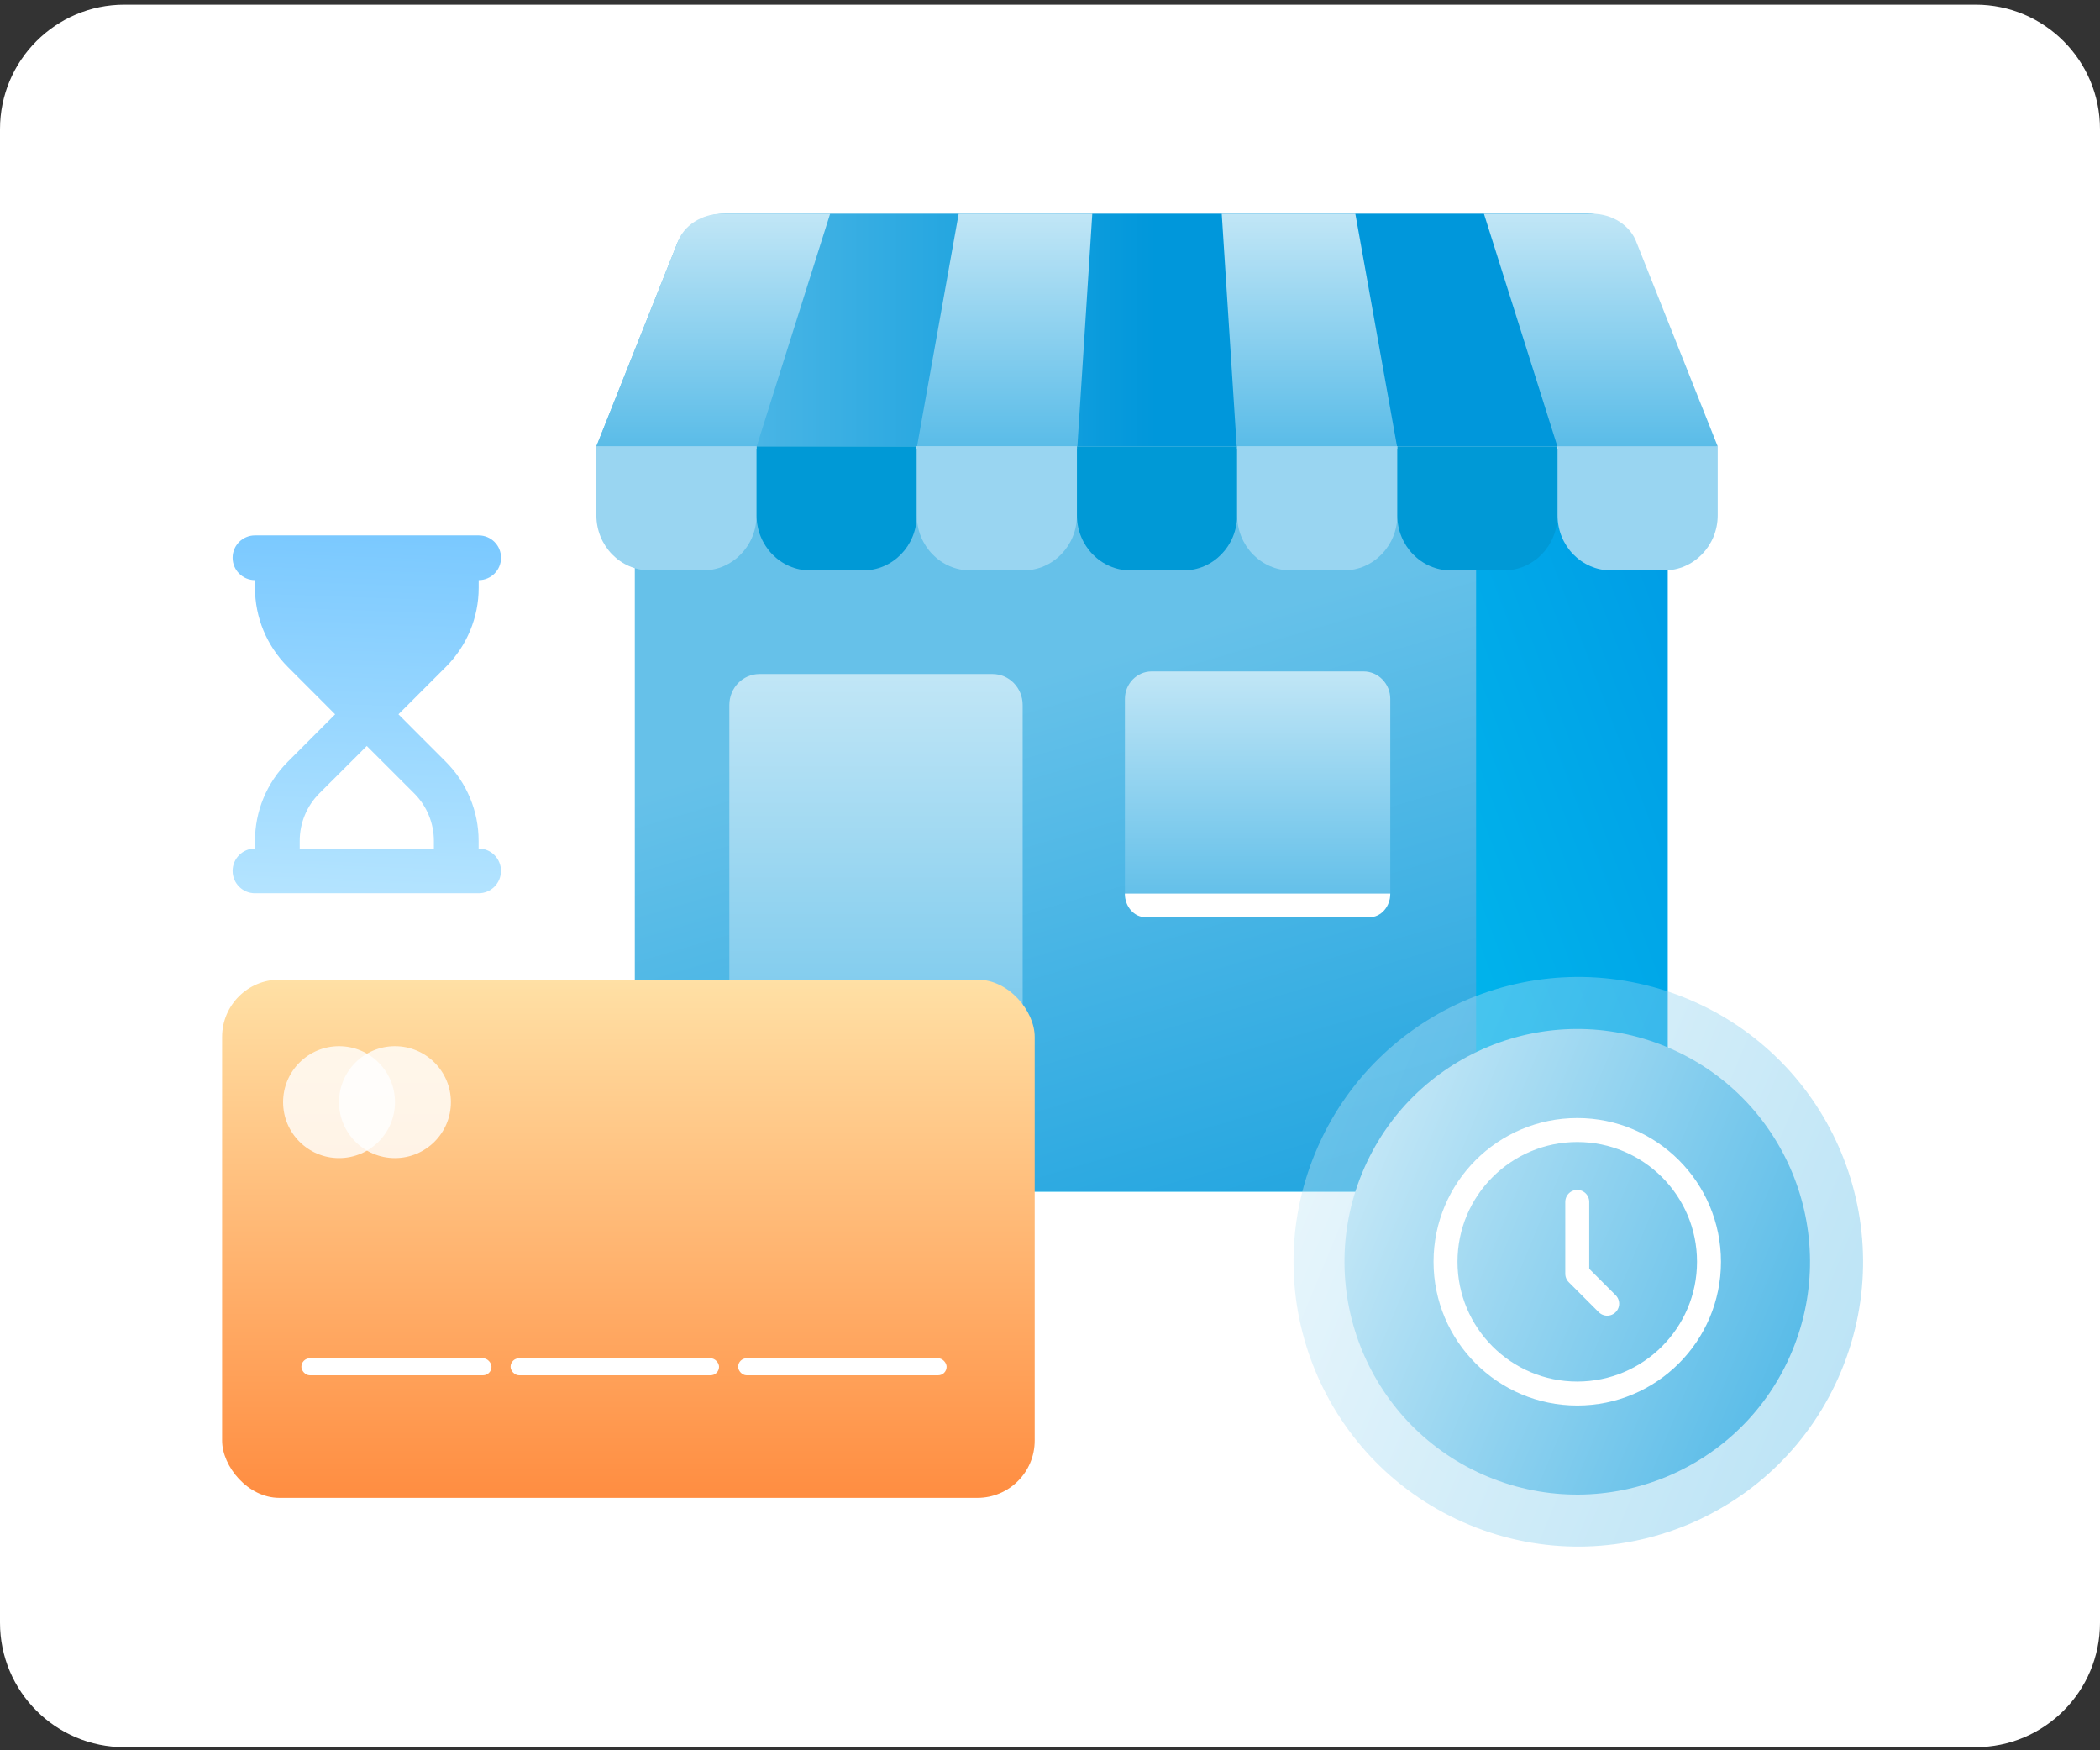
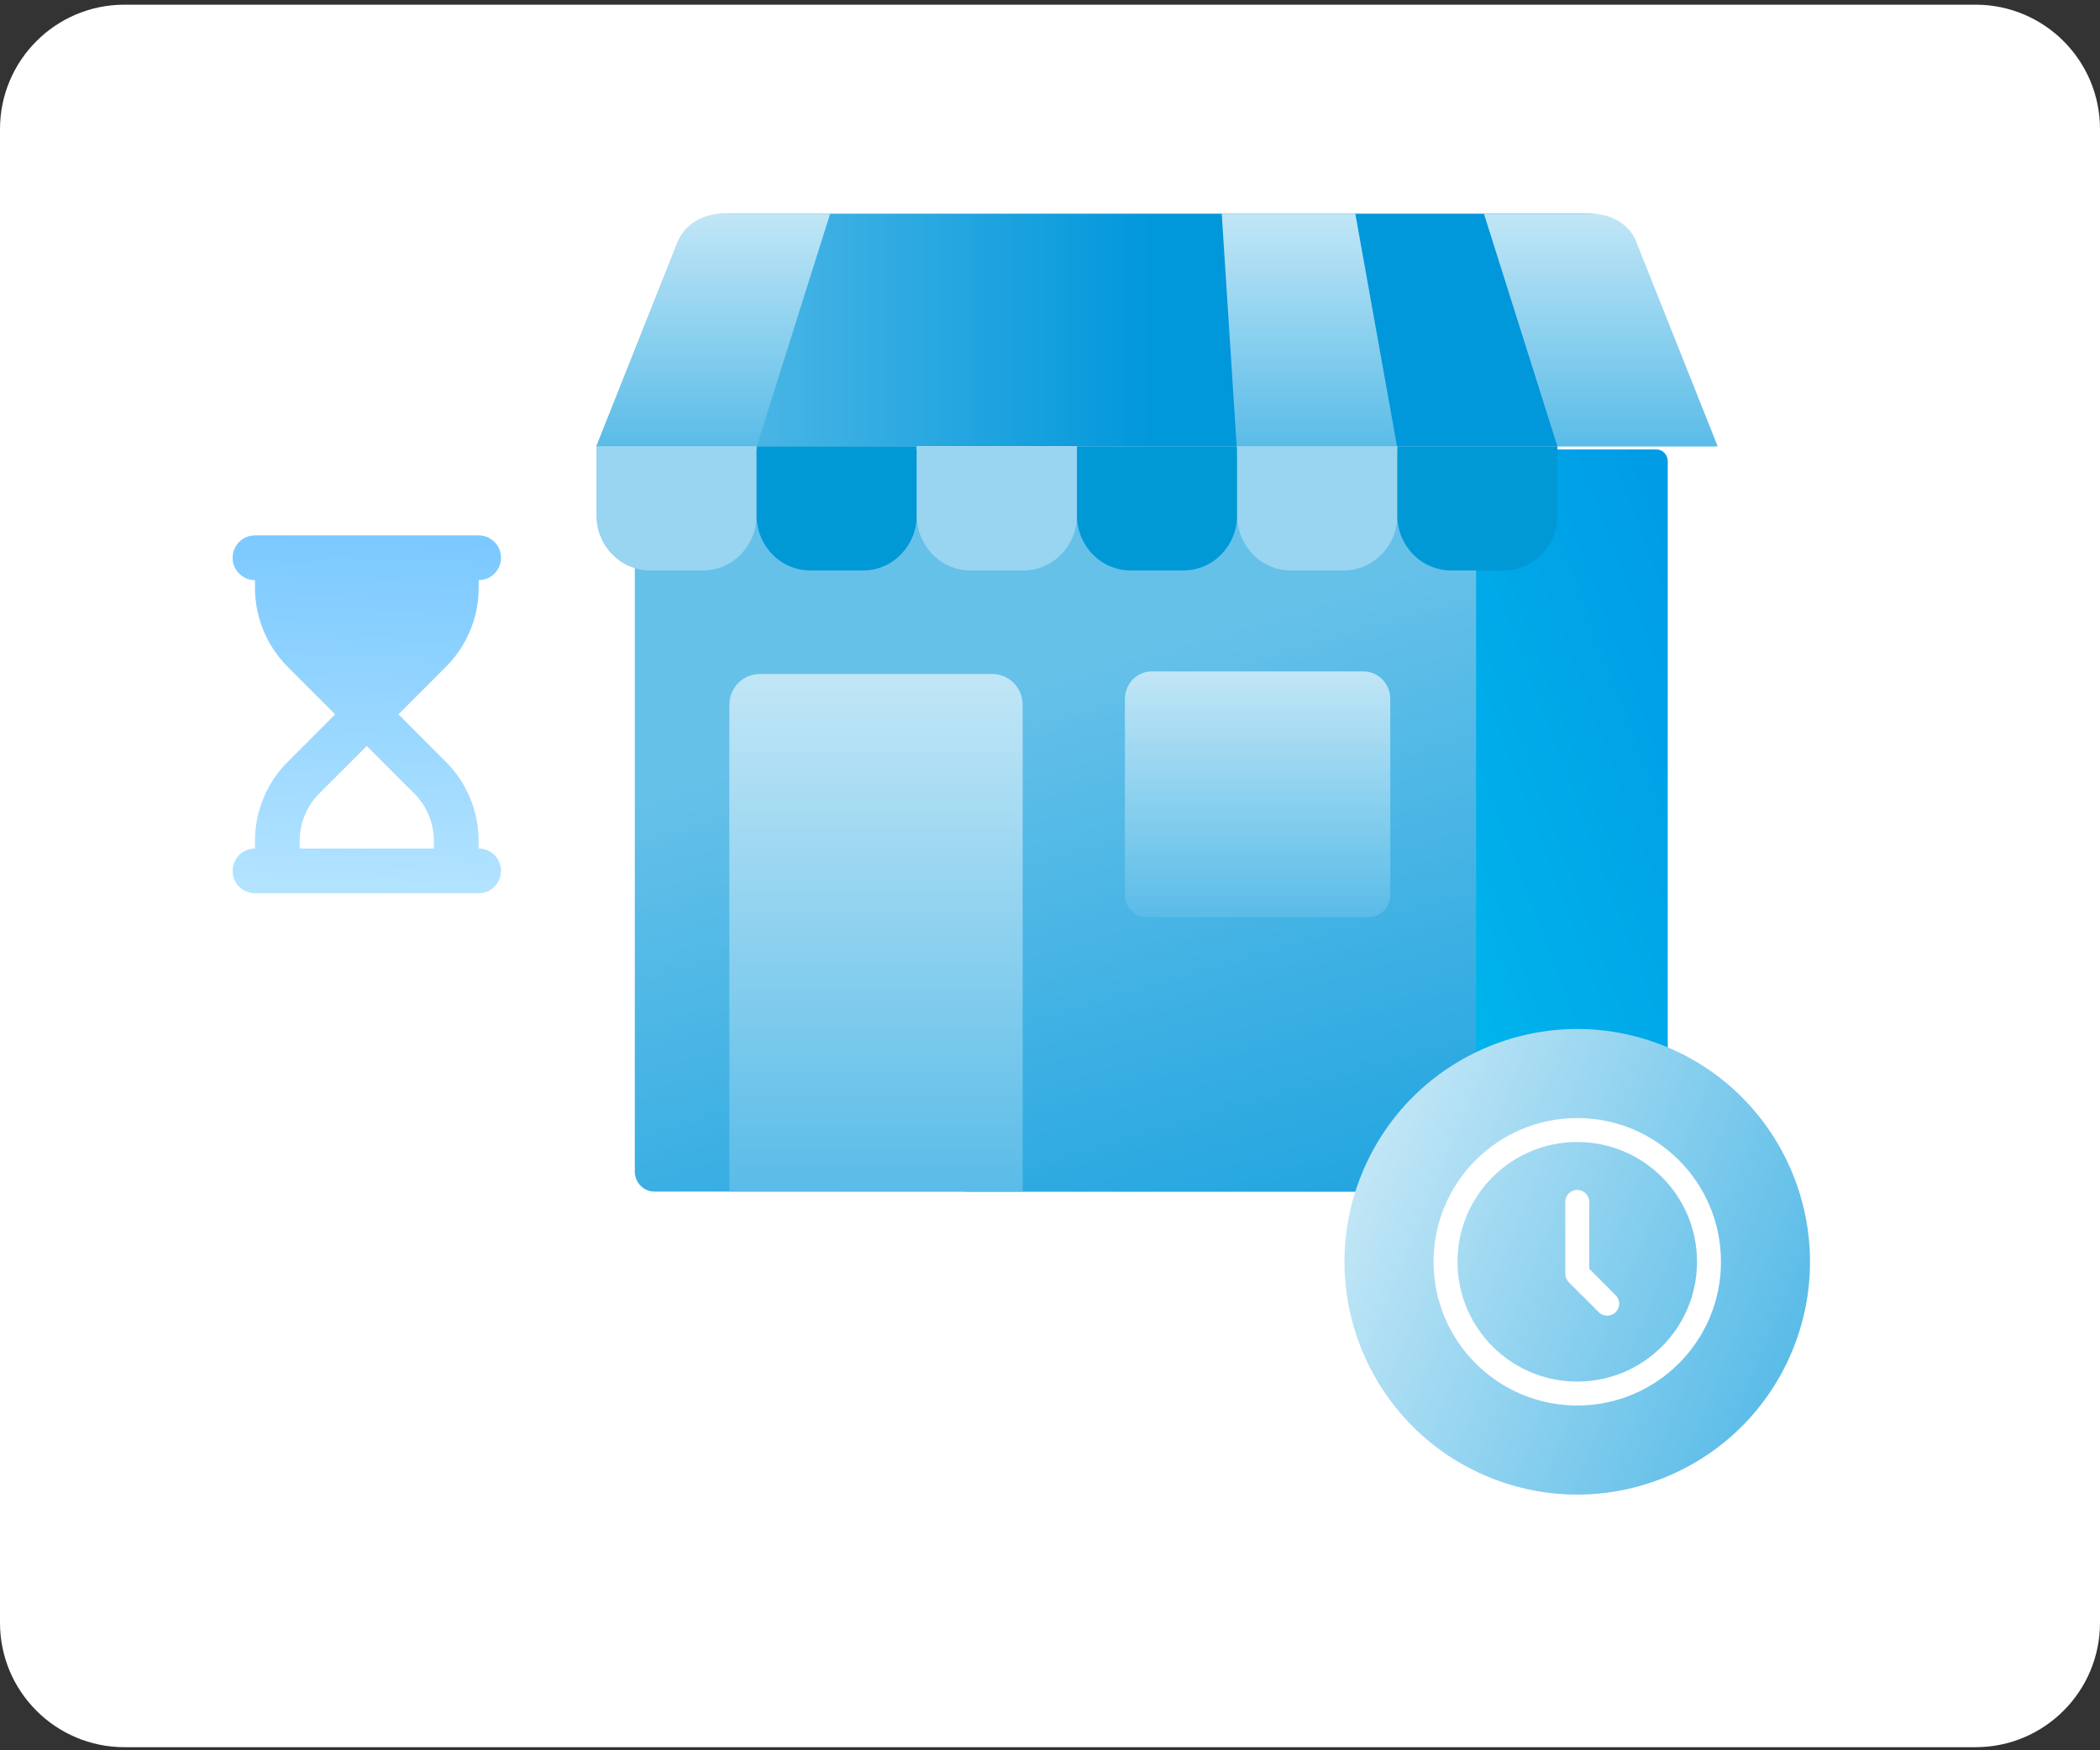
<svg xmlns="http://www.w3.org/2000/svg" width="270" height="225" viewBox="0 0 270 225" fill="none">
  <rect x="0" y="0" width="270" height="225" fill="#333333" stroke="none" />
  <path d="M0 16.602C0 7.765 7.163 0.602 16 0.602H254C262.837 0.602 270 7.765 270 16.602V208.602C270 217.438 262.837 224.602 254 224.602H16C7.163 224.602 0 217.438 0 208.602V16.602Z" fill="white" />
  <path d="M212.947 57.772H124.282C123.465 57.772 122.803 58.452 122.803 59.292V151.656C122.803 152.496 123.465 153.177 124.282 153.177H212.947C213.764 153.177 214.426 152.496 214.426 151.656V59.292C214.426 58.452 213.764 57.772 212.947 57.772Z" fill="url(#paint0_linear_552_23551)" />
  <path d="M187.272 57.772H84.129C82.742 57.772 81.618 58.927 81.618 60.353V150.596C81.618 152.021 82.742 153.177 84.129 153.177H187.272C188.659 153.177 189.783 152.021 189.783 150.596V60.353C189.783 58.927 188.659 57.772 187.272 57.772Z" fill="url(#paint1_linear_552_23551)" />
  <path d="M220.637 57.369H76.677L86.984 31.513C87.834 29.106 90.367 27.469 93.235 27.469H204.074C206.941 27.469 209.474 29.106 210.324 31.513L220.631 57.369H220.637Z" fill="url(#paint2_linear_552_23551)" />
  <path d="M76.677 57.369H97.269V66.25C97.269 70.16 94.181 73.33 90.384 73.33H83.562C79.759 73.33 76.677 70.154 76.677 66.25V57.369Z" fill="#99D5F1" />
  <path d="M97.269 57.369H117.867V66.25C117.867 70.16 114.778 73.33 110.982 73.33H104.159C100.357 73.33 97.274 70.154 97.274 66.25V57.369H97.269Z" fill="#0099D6" />
  <path d="M117.867 57.369H138.465V66.25C138.465 70.16 135.377 73.33 131.58 73.33H124.758C120.955 73.33 117.873 70.154 117.873 66.25V57.369H117.867Z" fill="#99D5F1" />
  <path d="M138.459 57.369H159.057V66.25C159.057 70.16 155.969 73.33 152.172 73.33H145.35C141.547 73.33 138.465 70.154 138.465 66.25V57.369H138.459Z" fill="#0099D6" />
  <path d="M159.059 57.369H179.657V66.25C179.657 70.16 176.568 73.33 172.772 73.33H165.949C162.147 73.33 159.064 70.154 159.064 66.25V57.369H159.059Z" fill="#99D5F1" />
  <path d="M179.65 57.369H200.249V66.25C200.249 70.16 197.16 73.33 193.364 73.33H186.541C182.739 73.33 179.656 70.154 179.656 66.25V57.369H179.65Z" fill="#0099D6" />
-   <path d="M200.249 57.369H220.847V66.25C220.847 70.16 217.759 73.33 213.962 73.33H207.14C203.337 73.33 200.255 70.154 200.255 66.25V57.369H200.249Z" fill="#99D5F1" />
  <path d="M97.292 57.369L106.732 27.475H92.872C90.22 27.475 87.874 28.99 87.092 31.216L76.677 57.375H97.292V57.369Z" fill="url(#paint3_linear_552_23551)" />
-   <path d="M117.906 57.369L123.261 27.469H140.437L138.521 57.369H117.906Z" fill="url(#paint4_linear_552_23551)" />
  <path d="M200.231 57.369L190.79 27.475H204.651C207.303 27.475 209.649 28.99 210.431 31.216L220.846 57.375H200.231V57.369Z" fill="url(#paint5_linear_552_23551)" />
  <path d="M179.616 57.369L174.256 27.469H157.08L159.001 57.369H179.616Z" fill="url(#paint6_linear_552_23551)" />
  <path d="M97.644 86.647H127.614C129.751 86.647 131.485 88.43 131.485 90.627V153.172H93.773V90.627C93.773 88.43 95.507 86.647 97.644 86.647Z" fill="url(#paint7_linear_552_23551)" />
  <path d="M148.059 86.314H175.316C177.208 86.314 178.75 87.9 178.75 89.846V115.032C178.75 116.623 177.492 117.91 175.95 117.91H147.43C145.883 117.91 144.631 116.617 144.631 115.032V89.846C144.631 87.9 146.172 86.314 148.065 86.314H148.059Z" fill="url(#paint8_linear_552_23551)" />
-   <path d="M178.749 114.869C178.749 116.547 177.559 117.905 176.092 117.905H147.283C145.815 117.905 144.625 116.547 144.625 114.869H178.749Z" fill="white" />
-   <path opacity="0.4" d="M236.739 176.22C244.48 157.544 235.616 136.129 216.94 128.388C198.265 120.647 176.85 129.511 169.109 148.187C161.368 166.862 170.232 188.277 188.908 196.018C207.583 203.759 228.998 194.895 236.739 176.22Z" fill="url(#paint9_linear_552_23551)" />
  <path d="M230.429 173.66C236.757 158.395 229.511 140.891 214.246 134.564C198.981 128.236 181.477 135.482 175.149 150.747C168.822 166.012 176.067 183.516 191.332 189.844C206.597 196.171 224.102 188.926 230.429 173.66Z" fill="url(#paint10_linear_552_23551)" />
  <ellipse cx="202.79" cy="162.203" rx="16.937" ry="16.937" stroke="white" stroke-width="3.08" />
  <path d="M202.79 154.504V163.742L206.639 167.592" stroke="white" stroke-width="3.08" stroke-linecap="round" stroke-linejoin="round" />
-   <rect x="28.556" y="125.934" width="104.476" height="66.615" rx="7.362" fill="url(#paint11_linear_552_23551)" />
  <circle cx="43.59" cy="141.68" r="7.192" fill="white" fill-opacity="0.8" />
  <circle cx="50.781" cy="141.68" r="7.192" fill="white" fill-opacity="0.8" />
  <rect x="38.749" y="174.607" width="24.443" height="2.189" rx="1.094" fill="white" />
  <rect x="65.645" y="174.607" width="26.805" height="2.189" rx="1.094" fill="white" />
  <rect x="94.904" y="174.607" width="26.805" height="2.189" rx="1.094" fill="white" />
  <path d="M32.783 68.826C31.193 68.826 29.908 70.111 29.908 71.701C29.908 73.292 31.193 74.576 32.783 74.576V75.565C32.783 79.374 34.302 83.031 36.997 85.727L43.089 91.828L36.997 97.928C34.302 100.624 32.783 104.28 32.783 108.09V109.078C31.193 109.078 29.908 110.363 29.908 111.954C29.908 113.544 31.193 114.829 32.783 114.829H35.658H58.66H61.535C63.125 114.829 64.41 113.544 64.41 111.954C64.41 110.363 63.125 109.078 61.535 109.078V108.09C61.535 104.28 60.017 100.624 57.321 97.928L51.229 91.828L57.33 85.727C60.026 83.031 61.544 79.374 61.544 75.565V74.576C63.134 74.576 64.419 73.292 64.419 71.701C64.419 70.111 63.134 68.826 61.544 68.826H58.66H35.658H32.783ZM55.785 108.09V109.078H38.534V108.09C38.534 105.799 39.441 103.607 41.058 101.989L47.159 95.898L53.26 101.998C54.877 103.616 55.785 105.808 55.785 108.099V108.09Z" fill="url(#paint12_linear_552_23551)" />
  <defs>
    <linearGradient id="paint0_linear_552_23551" x1="147.545" y1="118.758" x2="226.281" y2="89.064" gradientUnits="userSpaceOnUse">
      <stop stop-color="#00C5F0" />
      <stop offset="1" stop-color="#009BE5" />
    </linearGradient>
    <linearGradient id="paint1_linear_552_23551" x1="113.917" y1="92.763" x2="179.015" y2="314.074" gradientUnits="userSpaceOnUse">
      <stop stop-color="#66C1E9" />
      <stop offset="0.5" stop-color="#0097DB" />
      <stop offset="1" stop-color="#0097DB" />
    </linearGradient>
    <linearGradient id="paint2_linear_552_23551" x1="76.677" y1="42.422" x2="220.637" y2="42.422" gradientUnits="userSpaceOnUse">
      <stop stop-color="#66C1E9" />
      <stop offset="0.5" stop-color="#0097DB" />
      <stop offset="1" stop-color="#0097DB" />
    </linearGradient>
    <linearGradient id="paint3_linear_552_23551" x1="91.705" y1="27.475" x2="91.705" y2="57.375" gradientUnits="userSpaceOnUse">
      <stop stop-color="#C1E6F6" />
      <stop offset="1" stop-color="#5ABCE8" />
    </linearGradient>
    <linearGradient id="paint4_linear_552_23551" x1="129.171" y1="27.469" x2="129.171" y2="57.369" gradientUnits="userSpaceOnUse">
      <stop stop-color="#C1E6F6" />
      <stop offset="1" stop-color="#5ABCE8" />
    </linearGradient>
    <linearGradient id="paint5_linear_552_23551" x1="205.818" y1="27.475" x2="205.818" y2="57.375" gradientUnits="userSpaceOnUse">
      <stop stop-color="#C1E6F6" />
      <stop offset="1" stop-color="#5ABCE8" />
    </linearGradient>
    <linearGradient id="paint6_linear_552_23551" x1="168.348" y1="27.469" x2="168.348" y2="57.369" gradientUnits="userSpaceOnUse">
      <stop stop-color="#C1E6F6" />
      <stop offset="1" stop-color="#5ABCE8" />
    </linearGradient>
    <linearGradient id="paint7_linear_552_23551" x1="112.629" y1="86.647" x2="112.629" y2="153.172" gradientUnits="userSpaceOnUse">
      <stop stop-color="#C1E6F6" />
      <stop offset="1" stop-color="#5ABCE8" />
    </linearGradient>
    <linearGradient id="paint8_linear_552_23551" x1="161.69" y1="86.314" x2="161.69" y2="117.91" gradientUnits="userSpaceOnUse">
      <stop stop-color="#C1E6F6" />
      <stop offset="1" stop-color="#5ABCE8" />
    </linearGradient>
    <linearGradient id="paint9_linear_552_23551" x1="169.109" y1="148.187" x2="236.739" y2="176.22" gradientUnits="userSpaceOnUse">
      <stop stop-color="#C1E6F6" />
      <stop offset="1" stop-color="#5ABCE8" />
    </linearGradient>
    <linearGradient id="paint10_linear_552_23551" x1="175.149" y1="150.747" x2="230.429" y2="173.66" gradientUnits="userSpaceOnUse">
      <stop stop-color="#C1E6F6" />
      <stop offset="1" stop-color="#5ABCE8" />
    </linearGradient>
    <linearGradient id="paint11_linear_552_23551" x1="80.793" y1="125.934" x2="80.793" y2="192.549" gradientUnits="userSpaceOnUse">
      <stop stop-color="#FFE0A5" />
      <stop offset="1" stop-color="#FF8D41" />
    </linearGradient>
    <linearGradient id="paint12_linear_552_23551" x1="43.907" y1="136.378" x2="47.164" y2="44.794" gradientUnits="userSpaceOnUse">
      <stop stop-color="#CEF0FF" />
      <stop offset="1" stop-color="#5DBBFF" />
    </linearGradient>
  </defs>
</svg>